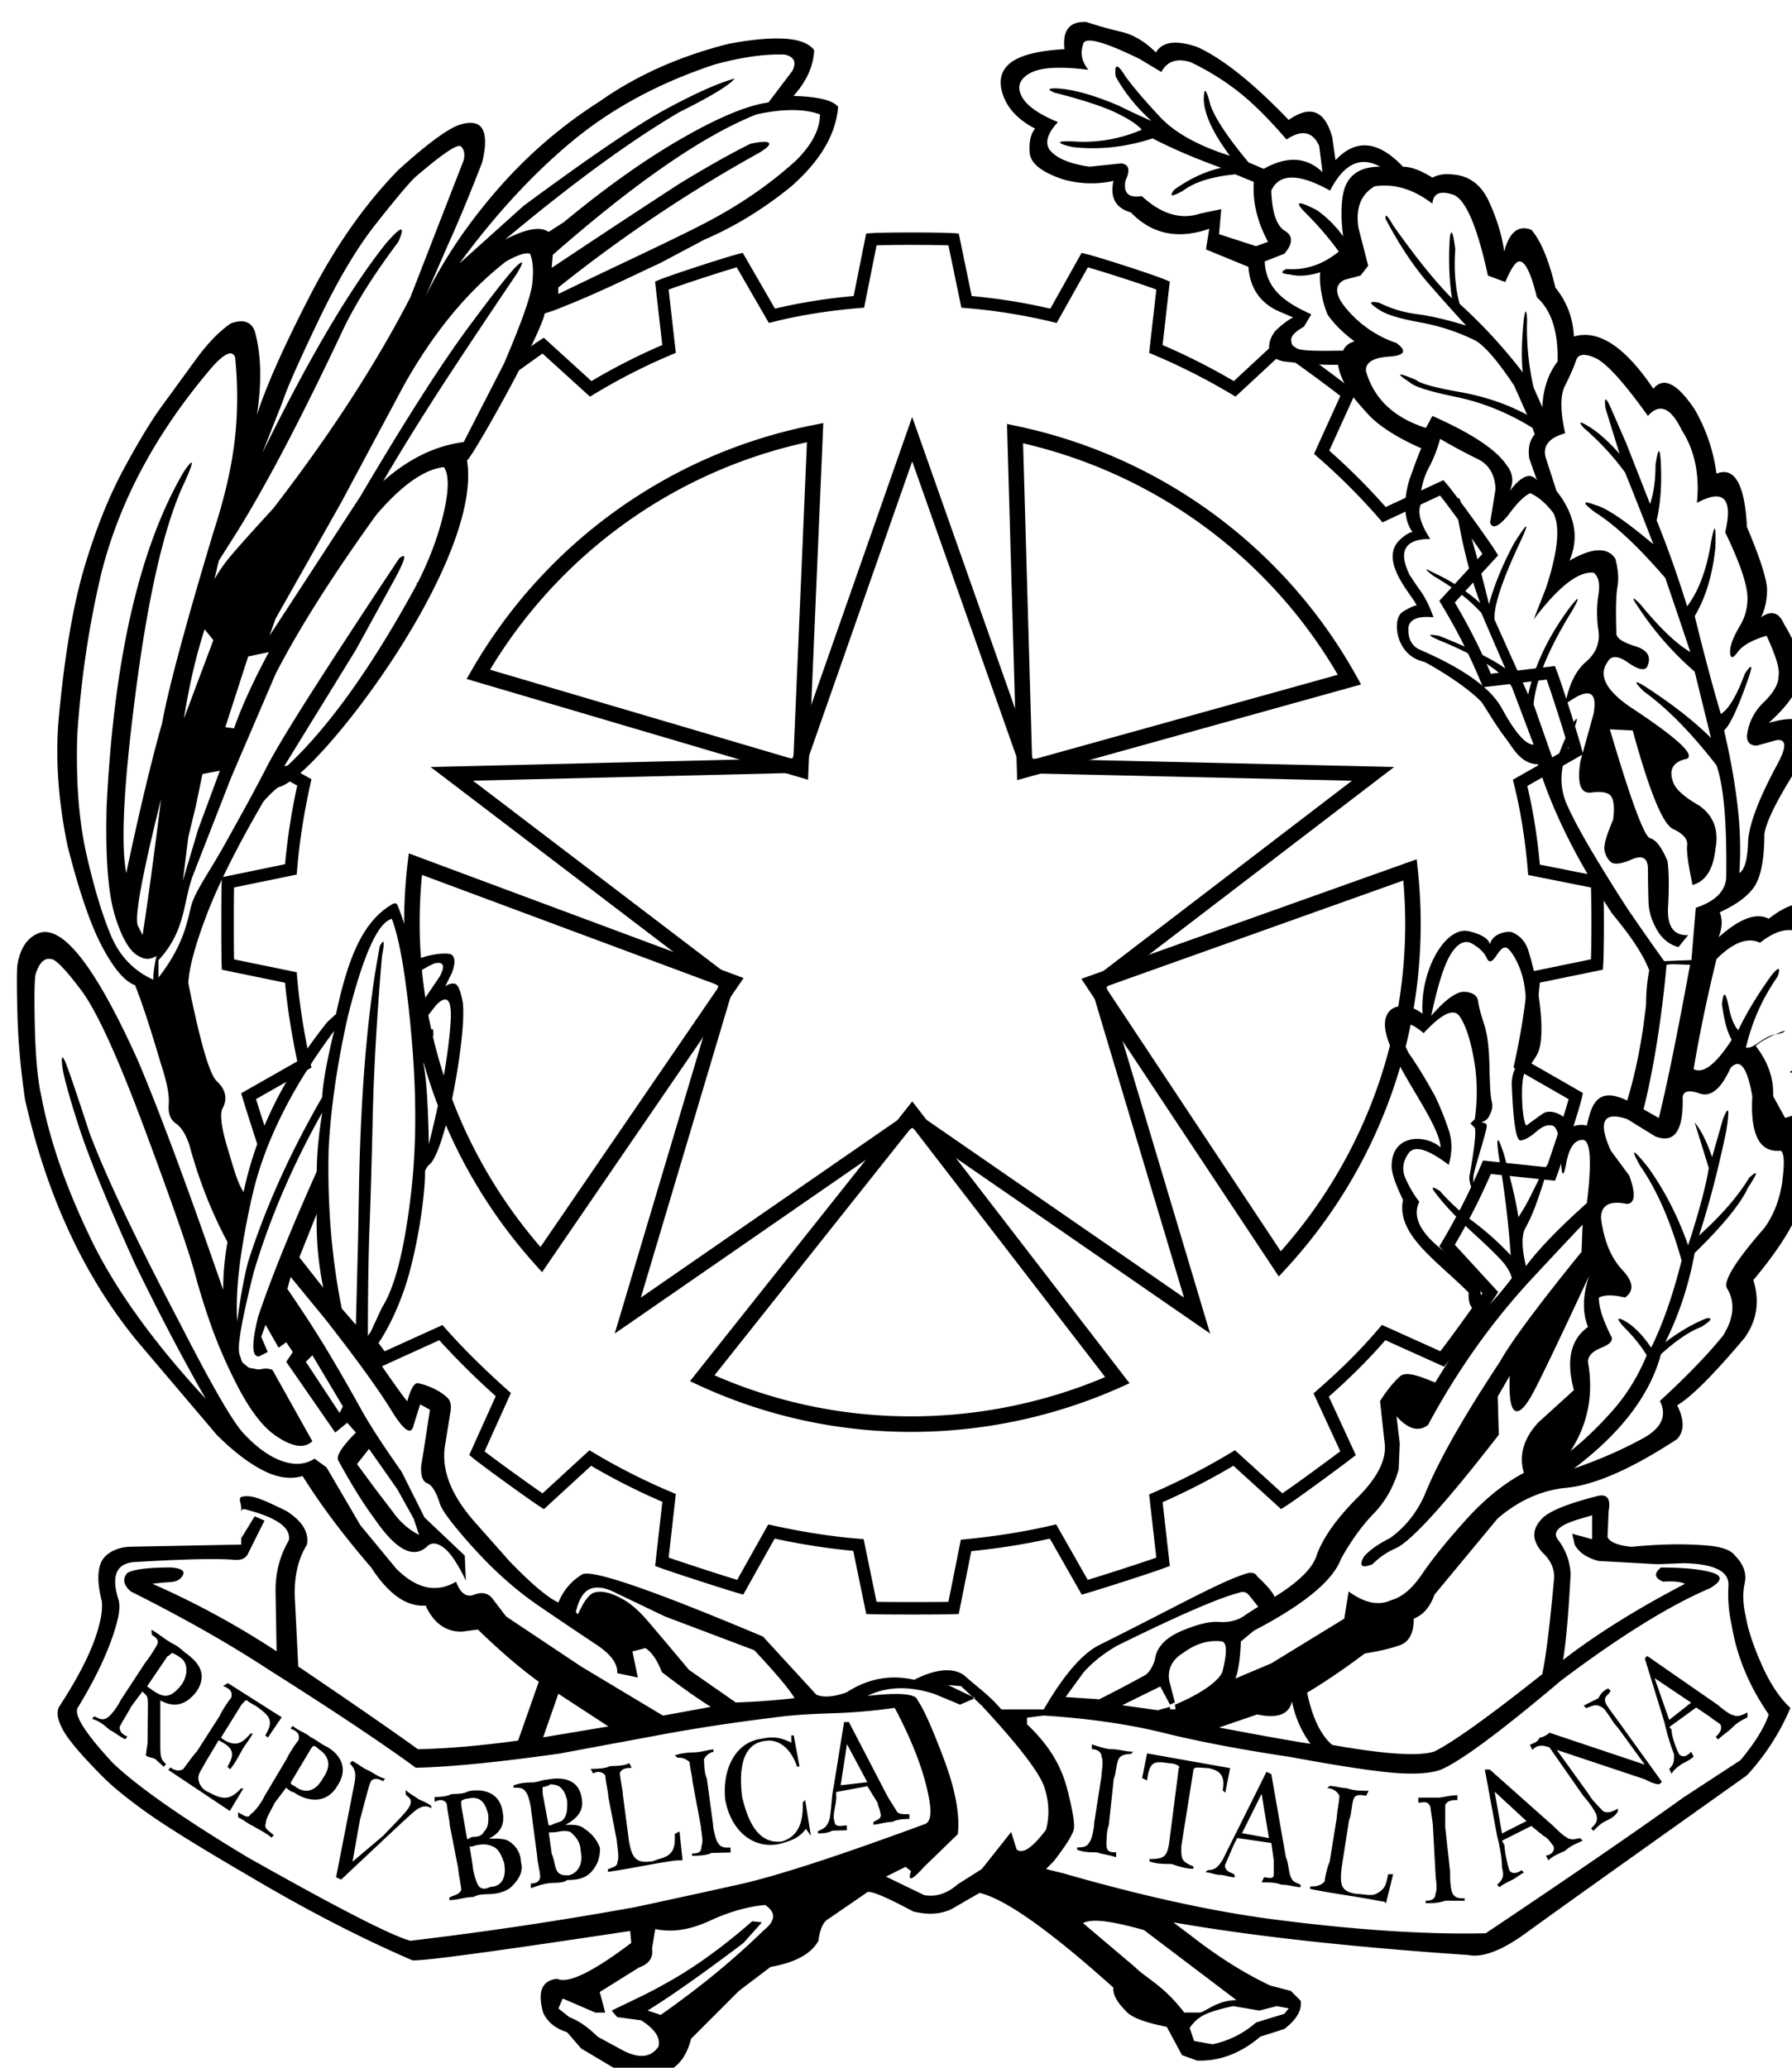
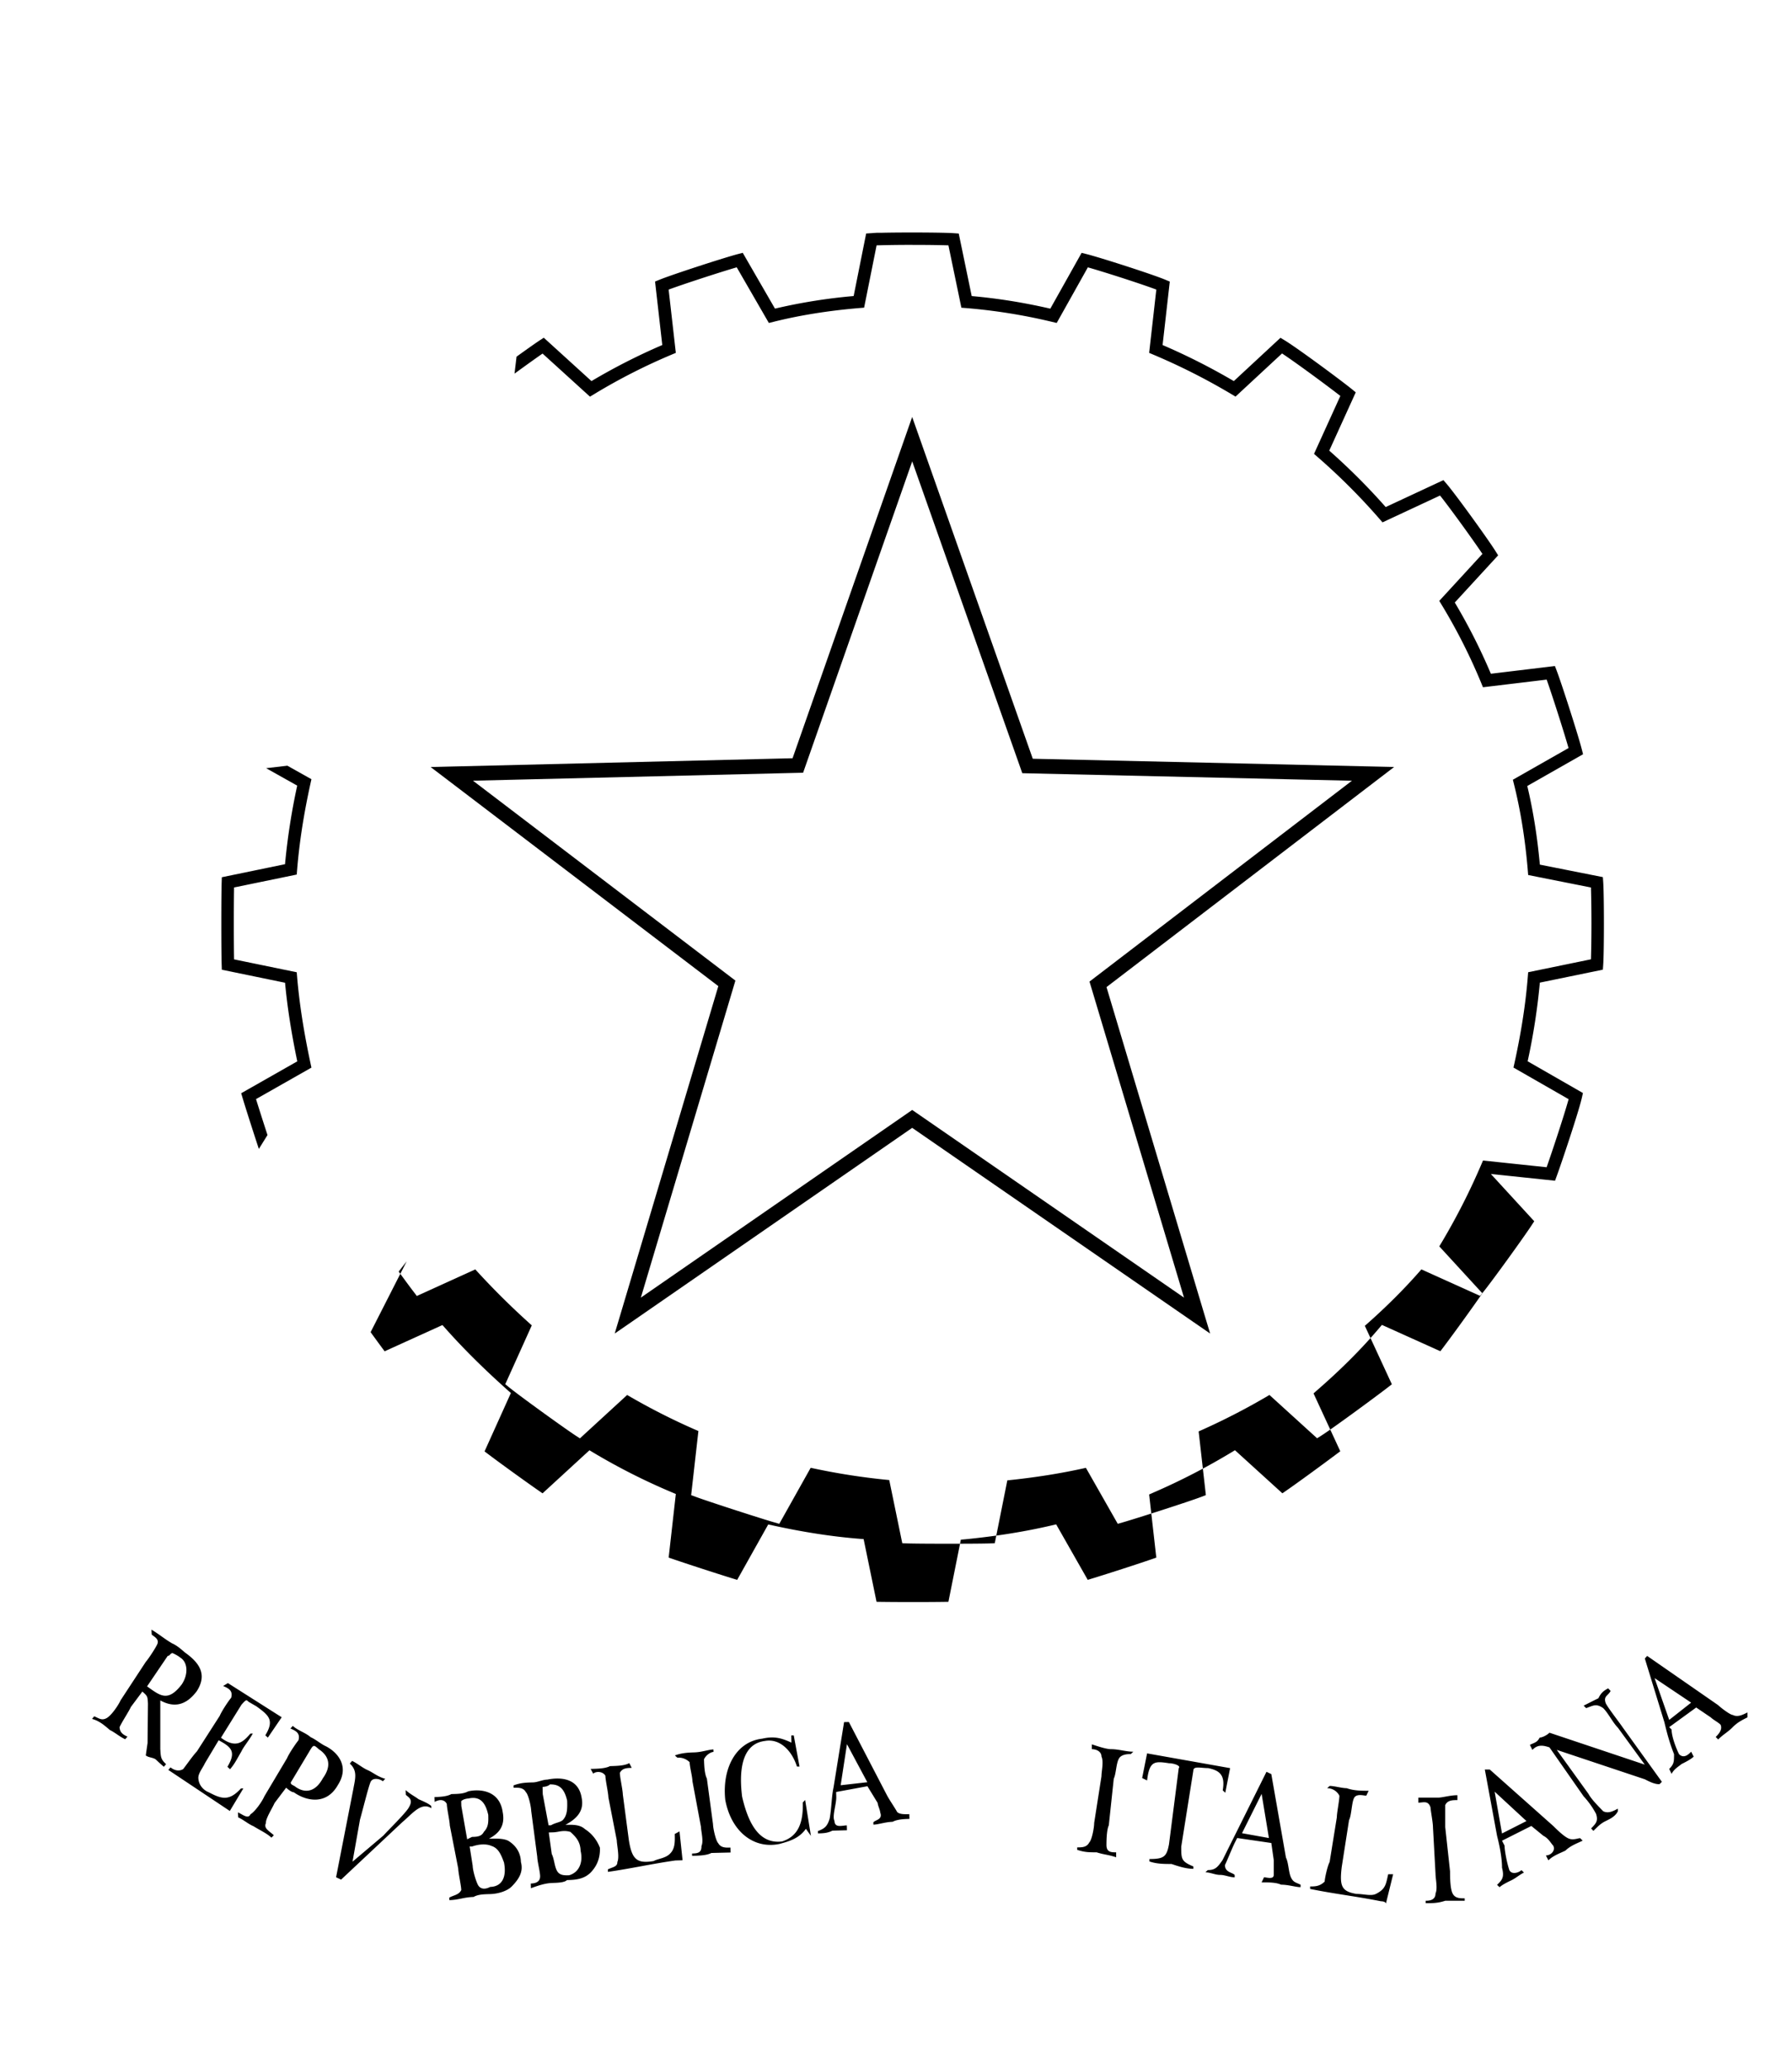
<svg xmlns="http://www.w3.org/2000/svg" width="100%" height="100%" viewBox="0 0 130 150">
-   <path fill-rule="evenodd" clip-rule="evenodd" fill="#000" d="M102.538 100.415c.67 0 1.612.34 1.376.904-.234.567-.5 1.52-1.03 1.584-.53.06-1.56-.688-1.56-1.354s.544-1.135 1.214-1.135zM44.217 118.69c.737.367 1.474.367 2.21 0l-.552-.87-1.263-1.105c-.685-.368-1.238-.027-1.66 1.024l1.265.95z" />
-   <path fill-rule="evenodd" clip-rule="evenodd" fill="#000" d="M81.96 144.27c-.21.37-.08.737.396 1.105.474.37.867.448 1.183.238l-1.58-1.342z" />
-   <path fill-rule="evenodd" clip-rule="evenodd" fill="#000" d="M133.047 71.312c.42-2.842.132-4.632-.867-5.37-1.054-.736-2.344-.5-3.87.71-.895-.473-2.104-.025-3.632 1.343.264-.684.29-1.29.08-1.815 1.368-.632 2.25-1.33 2.645-2.092.395-.763.593-1.96.593-3.593.157-1 1.078-2.79 2.763-5.37 1.156-2.58.34-3.474-2.448-2.684 1.525-1.368 2.29-2.553 2.29-3.553.104-.948-.29-2.158-1.186-3.632-.368-.842-.92-1-1.658-.474.263-.525.408-1.157.435-1.894.026-.736-.46-2.29-1.46-4.66-.158-3.104-.897-4.394-2.21-3.868a12.56 12.56 0 0 0-1.58-4.658c-1.265-1.895-2.264-2.396-3-1.5-2.055-3.053-3.977-4.316-5.765-3.79-.054-1.316-.5-2.5-1.343-3.553-.474-2-1.054-3.395-1.737-4.186-.948-.367-1.605.16-1.974 1.58-.158-1.157-.526-2.368-1.106-3.632-.58-1.263-1.5-1.92-2.763-1.973a2.36 2.36 0 0 0-1.344.237c-.84-.527-1.55-.79-2.13-.79-1.79-1.895-3.42-2.053-4.895-.475l-.238-1.657c-.527-1.948-1.58-2.37-3.16-1.263-2.577-2.685-4.788-4.45-6.63-5.29-1.528-.527-2.53-.396-3.002.395-.79-.79-1.633-1.29-2.526-1.5a28.345 28.345 0 0 1-2.527-.712c-1.21-.052-1.737.606-1.58 1.974-1.895.106-3.197.435-3.91.987-.71.554-.893 1.33-.55 2.33.34 1 1.117 1.817 2.33 2.448-.317.37-.448.948-.396 1.737.053.79.894 1.448 2.525 1.974 1.212.315 2.396.34 3.554.078-.263 1.21.158 1.974 1.263 2.29 1.525 1.58 3.42 1.975 5.685 1.185l-.237 1.5 3.08 1.263c.105 1.475.79 2.527 2.054 3.158l1.207.522c-.262.03-1.393.965-1.408 1.114-.25.292-.928 1.746.717 2.067 1.25.143 2.622.27 3.938.243.033.388.27 1.018.52 1.467.224.475.774 1.167 1.696 2.167.855.93 2.467 1.848 3.827 2.425-.087.097-.46 1.123-.8 2.066-.418 1.152-.634 3.02.17 4.024-.174-.086-.928.44-1.2.86-.98 1.52 1.15 3.7 1.487 4.45-.165-.02-.754.278-1.064.5-.732.52-.483 3.138 1.598 3.585.522.25 2.913 1.64 4.106 2.856.233.24.903 1.5 1.858 2.753.51.67 1.05 1.8 2.297 1.827 1.14 3.693 3.02 7.22 5.272 10.664-.01.107 2.057 2.302 2.8 4.29-.25 1.284-.222 2.39-.227 2.452-.27 2.54-.73 4.87-1.37 6.99-2.24-1.08-2.603.394-2.936 1.842.056-.073-1.042-.214-1.188.29.097-.875-1.345-1.646-2-1.18-.017.01-.718.504-1.152.834-.147.112-.276-.723-.324-1.347-.022-.428-.106-1.894.167-2.468.043-.094.572-.727.9-1.315.665-1.192.18-4.948-.642-7.547-.246-.78-.758-1.15-1.207-1.328-.182-.07-1.36-.004-1.586.9-.063-.513-.893-.818-1.508-.964-1.728-.41-3.575 2.907-3.37 5.988-1.256-.995-2.914-.678-2.713 1.05.282 2.414 3.915 6.706 4.025 8.644-1.087-.97-3.552-.995-3.555 1.36-.002.716.583 1.93.827 2.447-.503 2.512 2.395 4.353 4.76 6.723-.042 1.122.343 1.137.704 1.574-.43.663-3.078 4.835-3.113 4.934-.128.054-1.956-.97-2.558-.44-.64.567-1.16 1.34-1.46 1.798l.318 2.925c.21 1.21-.435 2.566-1.936 4.063-1.5 1.5-2.488 2.882-2.962 4.147-.263.947-1.29 1.975-3.078 3.08-.105-.316-.527-.818-1.264-1.502-.105-.21-.316-.286-.632-.233-1.79.473-5.396 2.536-10.818 5.222-.943.476-2.286 1.67-4.023 4.67h-3.08c-.842-1-1.736-1.617-2.685-2.46-.684-.525-1.895-.58-3.63.313-1.633-.37-3.264-.148-4.897.903-1 .37-1.736.384-2.21.174l-3.868-4.214c-8-3.37-12.37-4.88-13.108-4.513-.79.474-1.368 1.15-1.736 2.043-.79-.367-1.974-1.37-3.554-3.005l-2.447-2.763c-1.79-2-2.527-3.896-2.21-5.688l.394-2.448c.054-.368 0-.66-.157-.87-.58-.63-1.604-1.01-2.13-1.117-.114-.046-.456-.165-.845 1.262.103.34-2.526-3.464-2.562-3.594.708-.758 1.964-3.005 2.68-5.617.812-2.96 1.188-6.224 1.155-7.472.125-.234.157-.298.3-.438 1.224-.94 2.777-9.728 2.43-11.842-.158-.843-.356-1.276-.593-1.303s-.46.04-.67.198l.473-.948c.263-.685.263-1.13 0-1.342-.157-.167-1.582-.145-2.82.482-.15-1.372-.8-3.384-1.134-4.112-.11-.243-.454.018-.465.024-2.21 1.34-3.19 4.27-3.977 7.905l-.634.58c-2.835 3.552-5.103 7.686-6.07 12.335-.475-.74-.745-1.806-1.166-3.2-.42-1.393-.552-2.33-.395-2.802.42-.736.29-1.42-.396-2.054-.527-.527-1.21-2.895-2.053-7.106.053-1.105.5-2.764 1.343-4.974.842-2.21 2.25-5.01 4.093-8.17.1-.137.917-1.024 1.168-1.087 2.734-.68 14.88-16.417 13.605-23.744-.203.878 5.215-8.647 5.65-10.605l.67-.217.79-.315c2.633-1.053 4.87-2.177 6.924-3.125l3.184-1.69c2.21-.948 4.317-2.238 6.317-3.87C59.51 11.67 60.642 9.75 60.8 7.75c-.368-.475-1.447-.738-3.237-.79.948-1.054 1.448-2.16 1.5-3.318-.685-.947-2.737-1.105-6.16-.473-3.578.894-6.71 2.29-9.395 4.184a33.84 33.84 0 0 0-7.383 6.356c-2.185 2.5-3.935 5.093-5.25 7.778l1.58-3.632c.79-1.737 1.63-3.764 2.526-6.08.264-1.105.277-1.895.04-2.37-.236-.472-.75-.604-1.54-.394-.84.21-2.368 1.316-4.58 3.316-2.42 2.475-4.566 5.528-6.434 9.16-1.87 3.63-3.146 6.5-3.83 8.606.368-2.368.316-4.395-.158-6.08-.263-.685-.842-.87-1.736-.553-.843.58-1.685 1.45-2.527 2.607s-1.658 2.277-2.447 3.355c-.79 1.08-1.725 2.62-2.803 4.62-1.08 2-2.027 4.37-2.843 7.106-.816 2.738-1.435 6.37-1.856 10.896-.263 2.896-.052 6.002.632 9.318.842 3.316 1.684 5.764 2.526 7.343.843 1.58 1.632 2.5 2.37 2.764.473 1.157 1.105 3.08 1.895 5.765.42 1.262.604 2.223.55 2.882-.05.655.12 1.118.515 1.382.395.262.723.787.987 1.576.684 2.528 1.605 4.87 2.763 7.03a19.4 19.4 0 0 0-.315 3.47c-2.526-7.312-4.58-12.842-6.16-16.58-3.052-6.79-5.448-9.895-7.185-9.316-.845.316-1.37 1.08-1.58 2.29-.054.473-.054 1.684 0 3.63.05 1.95.235 4.003.55 6.16 1.58 7 4.292 12.846 8.135 17.53l5.764 6.79c1.158 1.158 2.263 2.014 3.316 2.564 1.053.554 2.027.697 2.922.435 1.315 2.106 2.974 4.315 4.975 6.633 1.263 1.946 2.58 2.868 3.948 2.763.58 1.263 1.447 1.896 2.606 1.896l1.185-.157c1.63 1.578 3.106 2.84 4.42 3.79l-1.5 4.264c-2.63.367-5.053.577-7.264.63-2.052-1.476-4.946-3.475-8.684-6.002l-.237-4.737c-.107-1.63.183-3 .867-4.104.158-.895-.342-1.712-1.5-2.447-1.737-.843-2.475-1.187-3.212-1.028-.315.104-.054.396-.054.87v.294c0-.24.104-.32.406-.218 2.21.582 3.208 1.318 3.05 2.213-.686 1.157-1.016 2.476-.963 3.948l.07 4.106a61.485 61.485 0 0 0-9.004-4.896c.367-.052.787-.095 1.26-.12.474-.026.79-.195.947-.51.157-.32-.133-.502-.87-.555-1.63 0-2.683.13-3.158.396-.37.42-.29.864.236 1.338 3.79 1.896 7.132 3.79 10.028 5.688 4.58 2.896 8.132 5.263 10.66 7.106 2.474-.052 5.947-.396 10.422-1.027l6.79-1.262c2.79-.53 5.686-.975 8.686-1.343 1.105-.158 2.5-.264 4.186-.315a40.958 40.958 0 0 0 4.658-.396c1.37 2.58 2.21 4.84 2.527 6.79.158 1 .026 1.554-.395 1.66-6.265 2.312-10.765 3.774-13.502 4.378-2.737.606-5.212 1.146-7.423 1.62a267.25 267.25 0 0 1-16.344 2.447c-1.37-.368-5.318-2.395-11.845-6.08-4.633-2.787-7.87-5.053-9.712-6.788-2.105-2.265-2.948-3.632-2.526-4.11 1.368-2.26 2.29-4.263 2.763-5.998.21-.737.263-1.315.158-1.736-.58-1.792-.158-2.714 1.264-2.767 3.526-.21 5.896-.263 7.106-.157.526.052.87-.105 1.026-.474l1.185-2.367-.712-.316-.967 1.578-.01-1.596v2.07l-8 .156c-.684 0-1.498.263-1.947.79-.447.525-.584 1.58-.164 3.158a4.39 4.39 0 0 1-.142 1.5c-.368 1.684-1.373 3.738-2.953 6.157-.21.372-.133.923.26 1.66.397.738 1.376 1.895 2.955 3.474.685.685 1.72 1.53 3.115 2.528s3.854 2.528 7.38 4.58c4.16 2.475 8.132 4.525 11.922 6.16.79.052 6.053-.66 15.79-2.132l.08.865c-2.79 2.108-4.58 2.98-5.37 2.606-1.105.105-1.447.922-1.025 2.45.315.685.895 1.158 1.736 1.42l1.027 1.186 2.92 1.736c1.106.315 2.16.315 3.16 0 .947-.368 1.58-1.186 1.894-2.447l.31-.31 3.164-3.164 2.29-1.735c1.79-.314 2.947-.945 3.474-1.895.105-.842.342-1.367.71-1.578l2.764-1.896c.105-.262 1.237.187 3.396 1.344 1.053.263 1.974.21 2.764-.158l2.053-1.185c1.843.425 5.08 2.715 9.712 6.873-.053.474.237 1.023.868 1.658.368.475 1.37.867 3 1.183l1.105 2.055 1.106.396c1.63.053 3.157-.53 4.58-1.74l1.736-.553c.895-.683 1.29-1.367 1.186-2.05l-.712-.713-1.5-.393c-1.897-.897-3.815-2.106-5.764-3.632l-1.264-.95c5.738 1.003 12.87 1.79 21.398 2.37 1.052.21 2.46-.33 4.224-1.62 1.763-1.287 7.093-5.09 15.99-11.41a16.92 16.92 0 0 0 3.157-4.894c-.79-.736-1.487-1.788-2.092-3.16-.604-1.366-.987-2.523-1.145-3.474-.21-.895-.237-1.697-.08-2.41.158-.707-.078-1.38-.71-2.012-.264-.368-.87-.603-1.815-.708-1.685-.157-3.58-.133-5.686.077-1.002-.104-1.58-.34-1.738-.71l.08-1.894c.157-.842-.08-1.21-.71-1.104-2.318.578-3.713 1.156-4.188 1.735-.684.736-.657 1.525.08 2.37.58.525.868 1.13.868 1.816-.315 3.475-.604 5.816-.867 7.026-3.845 3.053-6.45 4.922-7.82 5.605-1.103.368-3.577.21-7.42-.474-.843-.735-1.448-2-1.816-3.79 1.314-.788 2.71-1.738 4.184-2.843 1-.157 1.843-.354 2.526-.593.686-.234 1.027-.88 1.027-1.935.684-.265 1.184-.843 1.5-1.737l4.58-5.525c1.473-1.266 3.078-2.002 4.815-2.213 2.105-.157 4.844-1.343 8.212-3.552.527-.582.527-1.396 0-2.45 1-.58 2.633-2.21 4.896-4.896.894-1.262 1.104-2.657.63-4.183 2.106-2.528 3.292-4.526 3.555-6.003.21-1.313.184-2.737-.08-4.262 1-.632 1.698-1.172 2.095-1.62.395-.445.59-1.066.59-1.855 0-.788-.29-1.447-.867-1.974 1.53-2.153 1.713-4.1.554-5.838zM59.483 8.302c0 1-.5 2.105-1.71 3.316-1.844 1.685-4.044 3.238-6.808 4.66C48.2 17.697 44.5 19.38 40.5 21.33v-.473c5-4 10.03-7.264 14.61-9.792 1.21-.737.74-.947-.682-.632-1.58.79-3.29 1.764-5.184 2.922a940.775 940.775 0 0 0-9.225 6.08l.084-.948c6-5.264 10.926-8.658 14.77-10.186 1.895-.42 3.503-.42 4.61.002zm-17.91 1.895c2.87-2.37 6.303-4.21 10.304-5.528 1.948-.527 3.632-.764 5.053-.71.685.157.87.55.553 1.183l-1.737 2.29c-1.527.21-3.62 1.08-6.277 2.606-2.66 1.526-5.516 3.553-8.568 6.08l-1.105.71c-.58-.422-1.632-.237-3.158.552 4.842-4.053 9.053-7.133 12.633-9.238C51.59 6.986 52.93 6.17 53.3 5.696c-1.16.316-2.79 1.04-4.896 2.172-2.106 1.13-5.58 3.487-10.423 7.066l-4.658 4.185c2.63-3.58 5.382-6.554 8.25-8.923zm-4.856 8.765c.842-.475 1.42-.66 1.737-.553.21.526.263 1.25.158 2.17s-.79 2.857-2.054 5.804l-2.92 5.686c-2.054.263-4 1.21-5.844 2.843.948-1.63 2.093-3.5 3.435-5.606 1.342-2.105 3.434-5.264 6.277-9.475.473-.79.487-.987.04-.592-.448.396-1.646 1.908-3.593 4.54-1.948 2.632-4.553 6.713-7.817 12.24-.895 1.368-3.04 4.666-6.58 10.096l.43-1.224 4.745-8.4 4.563-8.527c2.157-3.845 4.632-6.845 7.422-9.003zM17.37 38.306c2.106-3.42 4.634-8.264 7.582-14.528.895-1.843 2.21-3.922 3.948-6.237.526-1.21.237-1.185-.87.08-2.578 3.21-5.58 8.29-9 15.24l1.5-3.79c.264-.843 1.106-2.75 2.527-5.726 1.42-2.974 2.816-5.33 4.185-7.067 1.37-1.737 2.316-2.87 2.843-3.395 1.895-1.632 3-2.395 3.316-2.29.264.21.343.552.238 1.025l-3.87 9.95c-2.526 4.895-5.842 10-9.948 15.317-1.737 1.896-2.816 3.106-3.238 3.633a11.06 11.06 0 0 0-1.026 1.5l.316-1.342 1.5-2.37zm2.134 9.003c-1.106 2.052-1.95 3.894-2.527 5.526l-.632-.08 1.658-5.13 1.5-.317zM13.66 60.73l.553-2.29.474-2.29 1.263-.237-1.58 4.265-1.105 3.71.396-3.157zm-.316-8.605c.37-2.37.87-4.527 1.5-6.474l.632.79-2.132 5.685zm-3 15.712l-.315-.63c-.316-.475.235-3.555 1.657-9.24-.527 4.212-.974 7.502-1.343 9.87zm-1.184-4.5c-.422-2.158-.17-6.7.75-13.62.92-6.923 2.092-11.858 3.513-14.806.685-1.525.658-1.763-.08-.71-3.21 5.475-5.08 13.555-5.604 24.24-.107 3.738.104 6.436.63 8.094.527 1.658 1.132 2.62 1.816 2.882.368.21.763.184 1.187-.08-.048-.013-.3 1.42-.245 1.737-1.41-.633-2.445-1.704-3.074-3.197-.632-1.5-1.224-3.46-1.777-5.883-.553-2.42-.776-5.316-.67-8.685.263-4 .84-7.896 1.736-11.687 1.316-5.263 4-10.263 8.054-15 .895-1 1.448-1.238 1.66-.712.21 2.105.196 4.145-.04 6.12s-.75 4.17-1.54 6.593c-2.055 6.844-3.29 11.45-3.712 13.82-.79 2.79-1.658 6.422-2.605 10.897zm2.34 7.58v-1.263c2-2.158 1.765-4.21 2.5-6.16l2.774-7.105 3.22-7.502c1.737-3.37 4.19-7.21 7.295-11.528 1.84-2.157 3.49-3.316 4.91-3.474.37.527.376 1.606.007 3.237-.368 1.632-.997 3.343-1.892 5.132-.06.022-.133.054-.052.098-3.403 6.267-6.702 10.813-9.896 13.64l5.446-8.843 2.6-4.737c1-1.79 1.172-2.422.54-1.895-5.316 8-8.526 13.028-9.58 15.08-1.052 2.054-2.13 3.975-3.128 5.765-1 1.79-2.007 3.185-2.322 4.185s-.423 2.79-2.423 5.37zm21.19 3.238c-.16 2.37-.686 5.317-1.58 8.844-.053-2.897-.184-4.845-.395-5.846l.71-1.973c.054-.684-.08-.71-.395-.078l-.473.867-.08-1.58 1.185-1.5c.79-.788 1.133-.368 1.027 1.265zm-1.185-4.264c.684-.157.815.16.395.948l-1.5 2.21a18.52 18.52 0 0 0-.395-2.29 9.212 9.212 0 0 1 1.5-.867zm-6.238 3.712c1.105-4.37 2.158-6.685 3.158-6.948.58 1.527 1.054 4.356 1.422 8.488.368 4.134.368 7.857 0 11.175-.474 4.21-1.184 7.05-2.132 8.527l-1.026 2.208c0-3.264.04-5.922.117-7.973.08-2.056.158-4.78.237-8.174.08-3.396.302-7.252.67-11.568.21-1.053.16-1.29-.157-.71-.843 4.37-1.343 9.975-1.5 16.82l-.08 4.498-.158 6.16-1.027-1.186c-.737-3.685-1.053-7.552-.948-11.605.16-3.002.633-6.238 1.422-9.713zM18.28 86.828c.868-3.87 2.854-7.882 5.96-12.042-.526 2.158-.816 3.764-.87 4.815-2.315 4.002-4.105 7.978-5.368 11.926-.315 1.21-.58 2.657-.79 4.34-.156-2.155.2-5.17 1.067-9.038zm5.172 6.592l-1.737-2.21 1.263-3.158a23.618 23.618 0 0 0 .474 5.368zm15.95 32.61l1.104-3.158 3.632 2.37-4.737.79zm8.684-1.577l-5.922-3.555-5.448-3.633-1.026-1.343c-.316-.368-.75-.445-1.303-.235-.553.21-.987-.105-1.304-.946-1.42.842-2.87.526-4.342-.95l-2.605-3.155-2.447-4.186-.87-.633a2.35 2.35 0 0 1-1.656.344c-1.03-.136-2.21-.82-3.396-2.078-.737-.688-2.317-3.397-4.738-8.135-3.21-6.107-5.395-10.71-6.553-13.817-.842-2.58-1.395-4.21-1.658-4.895-.264-.685-.37-.698-.317-.04.053.657.448 2.133 1.185 4.423.736 2.29 2.105 5.645 4.106 10.066 1.737 3.58 3.45 6.844 5.133 9.79-3.896-4.212-6.712-8.16-8.45-11.845-1.736-3.634-2.895-7-3.473-10.106-.263-1.106-.422-2.805-.475-5.094-.052-2.29-.026-3.565.08-3.83.262-.79.63-1.13 1.105-1.026.315 0 1.04.75 2.17 2.25 1.133 1.5 2.672 4.87 4.62 10.108 1.948 5.234 3.145 8.67 3.593 10.305a53.4 53.4 0 0 0 1.342 4.264c.448 1.21.987 2.448 1.62 3.71.946 1.894 1.894 3.184 2.842 3.87 1.25.885 2.16 1.042 2.76.468l-2.89-5.165c-.26-.115-.557-.137-.897-.042-.058.005-.093-.017-.147-.017-.003 0-.004.02-.005.02-.12-.003-.205-.045-.31-.062-.12-.02-.253-.03-.352-.072-.093-.04-.153-.116-.228-.176-.09-.07-.19-.126-.255-.225-.058-.088-.08-.214-.116-.322-.038-.112-.094-.207-.11-.34a3.578 3.578 0 0 1 .023-.937c.105-.946.448-2.577 1.026-4.895 1.16-3.896 2.816-7.763 4.975-11.605-.262 1.683-.394 3.103-.394 4.264-1.948 4.368-3.37 7.896-4.264 10.578-.474 1.95-.448 2.896.08 2.844l.63-.316-.473-1.104.314-.87.948 1.66.553-.397.474.71-.475.713 3.553 5.13.87-.708.63.708c-1.052 1.056-1.474 1.74-1.263 2.055.95 1.735 1.816 3.13 2.606 4.187 1.58 2.313 2.87 2.973 3.87 1.974.315-.263.71-.21 1.184.158s1 1.157 1.58 2.366l-.08-1.816-2.92-2.763-1.66-3.315c-1.368-1.946-2.34-3.447-2.92-4.5a146.762 146.762 0 0 0-2.17-3.79c-.87-1.475-1.935-3.134-3.198-4.975l.237-.87 2.527 3.08c2.264 2.895 3.855 5.094 4.776 6.595.92 1.5 1.46 1.854 1.62 1.065l.473-1.5.71.396-.474 3.08-.158.945c-.054.737.092 1.172.434 1.306.342.13.645.617.908 1.458.158.526.987 1.62 2.488 3.278 1.5 1.658 3.08 3.054 4.737 4.184a321.458 321.458 0 0 0 4.106 2.766c1.08.71 1.594 1.406 1.54 2.09l1.5.315-.393-1.893.947-.24c.474.317.87.9 1.185 1.74 1.368 1.052 2.552 1.894 3.552 2.524l-3.476.635zM22.188 98.79l.475-.472 2.21 3.71-.238.473-2.447-3.71zm3.71 7.424l.87-1.108 2.053 2.925 1.186 2.133.395 1.182c-.735-.368-1.367-.92-1.895-1.658l-1.263-1.655-1.343-1.818zm27.48 17.29l-3.397-2.367a524.402 524.402 0 0 0-3-3.556c-.63-.735-1.236-1.262-1.814-1.577-.844-.473-1.527-.63-2.054-.473-.368.104-.762.63-1.184 1.577l-.158-.157c.21-.895.54-1.448.987-1.66.447-.21 1.014-.156 1.698.16l3.79 1.815 6.474 2.447c1.58 1.687 2.552 2.844 2.92 3.475a50.17 50.17 0 0 1-4.263.316zm2.052 16.503c-2.21 2.16-4.71 4.21-7.5 6.16l-.95-.315c1.633-1.003 3.95-2.633 6.95-4.898l1.343-1.5-.71-.077a40.44 40.44 0 0 1-3.436 2.724c-1.29.924-2.776 1.804-4.46 2.646l-2.292 1.107.396.474 1.738.234c1 .633 1.42 1.268 1.263 1.898-.526.79-1.368.894-2.525.315l-1.895-1.027c-.685-.684-1.37-1.157-2.053-1.42l-.79-.63.315-.718 2.37 1.022h.71l-.395-1.496 2.843-1.773c.736-.26 1.053-.73.947-1.36l.237-1.432c1.21.263 2.526.06 3.948-.597 1.42-.658 2.763-1.04 4.026-1.146.79.526.764 1.13-.078 1.813zm33.005-123.02l.16-1.815-1.502.315c-1.42.475-2.843.053-4.263-1.263-.95.158-1.344-.21-1.186-1.105.368-.79.263-1.21-.315-1.264l-2.29.237c-1.476-.21-2.448-.632-2.923-1.263-.316-.527-.105-1.185.633-1.974-1.422-.58-2.304-1.21-2.646-1.895s-.132-1.236.63-1.658c.764-.42 2.173-.5 4.227-.236-.473-.58-.606-1.185-.394-1.816.052-.63 1.42-.29 4.105 1.026l1.58.948c.42-.79 1.13-1.026 2.132-.71a18.73 18.73 0 0 1 3.395 2.09c1.054.817 2.236 1.988 3.554 3.515 1.106-.738 1.896-.58 2.37.472l.235 1.895c-1.157-1.105-2.578-1.184-4.264-.236l-1.103-.473C89.04 9.935 88.12 8.54 87.802 7.59c-.315-1.21-.473-1.314-.473-.314.052 1.053.683 2.396 1.894 4.027-2.315-.736-4.015-1.684-5.093-2.843-1.078-1.158-1.908-2.13-2.486-2.92-.578-.948-.815-.948-.71 0 .63 1.158 1.5 2.237 2.604 3.237-.84-.37-1.632-.737-2.368-1.106-1.843-.788-3.37-1.21-4.58-1.262-.58 0-.605.105-.078.315 2.054.527 3.54 1.014 4.46 1.46.923.45 1.54.856 1.857 1.225a10.61 10.61 0 0 1-4.582.87c-1-.054-1.446-.027-1.342.078.105.105.42.21.947.315 1.895.212 3.816.002 5.764-.63 1.422.737 3.08 1.447 4.976 2.132-1.16.263-2.29.79-3.396 1.58-.42.526-.21.552.63.08.844-.633 2.106-1.028 3.79-1.186l1.344.552c-.103 1.422.238 2.87 1.027 4.344l-.868.315-2.685-.87zm9.003 8.447c-2.95.053-3.542-.02-3.71-.472-.11-.35-.172-.67.866-1.263l.533-.897c-1.713-.783-3.294-1.713-3.377-3.84l1.422-.554c.63-.737.646-1.29.04-1.66-.606-.368-.936-1.342-.988-2.92.58-1.263 2-1.263 4.266 0 1-1.948 2.21-2.527 3.63-1.737-1.524 0-2.42.658-2.684 1.974-.158.842-.158 1.87 0 3.08a8.102 8.102 0 0 0-1.896-1.895c-1.422-.736-1.685-.658-.79.236a22.627 22.627 0 0 1 2.37 2.764c-1.16.947-2.42 1.37-3.79 1.264-.474.21-.395.342.236.395.63.16 1.37.106 2.21-.157-.104.842.173 2.24.54 3.08.5.72 1.166 1.355 1.948 1.932-.367.105-.668.3-.826.67zm1.657 1.503c-.053-.632.5-.987 1.658-1.066 1.157-.078 1.342-.407.553-.986a8.12 8.12 0 0 1-3.79-2.685c-.684-.896-.684-1.527 0-1.896l1.185-.315.554-.712-.71-2.764c-.21-1.42.184-2.42 1.183-3 1.422-.21 2.817.21 4.185 1.264.053-.737.54-.96 1.463-.67.92.29 1.775 2.25 2.564 5.882l1.263.473c.42-1 .763-1.5 1.027-1.5.42 0 .842.868 1.263 2.606 1.054.946 1.554 2.5 1.5 4.657-.683.895-1.053 2-1.103 3.317l-.633-1.422a19.29 19.29 0 0 1-.474-4.974c-.053-.736-.132-.736-.236 0-.158 1.527-.185 2.816-.08 3.87a37.827 37.827 0 0 0-4.58-4.976c-.315-1.158-.42-2.474-.315-3.948-.158-1.263-.29-1.552-.395-.87-.105 1.58-.053 3.054.157 4.423-1.21-1.21-2.63-2.974-4.264-5.29-.42-.737-.604-.895-.552-.474 1 1.895 2.053 3.474 3.157 4.738 1.106 1.264 2 2.264 2.686 3-1.368-.42-2.553-.697-3.552-.828a8.658 8.658 0 0 1-2.764-.83c-.79-.158-.764.026.077.552.477.316 1.438.606 2.884.87 1.448.263 2.803.71 4.067 1.342.685.42 1.606 1.5 2.764 3.237l.948 2.132c-1.475-.79-3.106-1.342-4.896-1.658-1.788-.316-2.842-.605-3.157-.87-1.37-.578-1.528-.525-.475.16.315.315 1.434.67 3.355 1.065 1.922.395 3.776 1.145 5.566 2.25l.157.473c-.368.422-.5 1-.395 1.737l.553 1.58c-.473-.58-1.13-.315-1.973.79.315-.685.236-1.316-.237-1.895-.736-1.105-2.526-2.29-5.37-3.553l-.473.87c-2.316-.74-3.763-2.107-4.342-4.107zm19.226 39.36c-.55-.815-1.342-2.065-2.367-3.75s-1.776-3.053-2.25-4.105a4.584 4.584 0 0 1-.238-3.237c.315-1.106.58-1.948.79-2.527.21-.58.185-.685-.078-.316-.633 1.105-1.08 2.185-1.343 3.237l-1.58-4.502c.158-1.79 1.106-4.078 2.844-6.868.526-.948.474-1.027-.16-.238-1.577 2.105-2.604 4.238-3.077 6.396l-2.446-5.448c-.053-1 .578-2.896 1.895-5.685.683-1.475.525-1.422-.476.158-.842 1.58-1.446 3.053-1.816 4.42-.736-3-1.446-5.553-2.132-7.658l-.553-.158.316.87c.42 2.63 1 4.92 1.736 6.87-1-.896-2.132-1.633-3.395-2.21-.685-.37-.685-.29 0 .236 1.526.895 2.686 1.79 3.474 2.685.632 1.474 1.212 2.816 1.737 4.027-.945-.685-2.55-1.473-4.814-2.37-.843-.157-.843-.052 0 .317 2.842 1.158 4.605 2.29 5.29 3.395l1.58 4.185c-.58 0-1.344-.868-2.29-2.605-.792-1.475-2.766-2.896-5.923-4.265-.63-.263-.922-.815-.868-1.658.105-.58.71-.816 1.816-.71-.316-.896-.685-1.606-1.105-2.133l-.63-.946c-.844-1.737-.345-2.605 1.498-2.606-.684-1.053-.92-1.868-.71-2.447-.053-1 .184-1.973.71-2.92a9.318 9.318 0 0 0 .712-1.896c1 .58 1.907 1.066 2.725 1.46.814.396 1.25 1.12 1.302 2.17l-.394 2.45c.157.473.578.314 1.262-.475.684-.948 1.237-1.5 1.658-1.66.58.264 1.133.738 1.658 1.422.526 1 .342 2.843-.552 5.527l-.87 2.21c1.79-2.37 3.238-3.5 4.343-3.395.368.263.487.803.356 1.618a8.36 8.36 0 0 0 0 2.566c.13.894-.172 1.658-.908 2.29-.736.63-1.238 1.657-1.5 3.078 1.684-1.263 2.367-1.026 2.052.71l-.946 3.397c-.263 1.63 0 2.395.79 2.29.79-.105 1.276 0 1.462.315.183.315.223.87.117 1.66-.475 1.104-.685 1.828-.632 2.17.053.342.196.632.433.87.24.236.752.183 1.542-.16.79-.34 1.184-.104 1.184.71 0 .818.014 1.607.04 2.37.026.764.275 1.515.75 2.25.37.528.842.87 1.42 1.027l.713-.87c-1.055.054-1.542-.63-1.462-2.052.077-1.42.065-2.526-.04-3.316-.42-1-.842-1.554-1.264-1.66-.42-.105-1.395-2.737-2.92-7.896l1.657.08c1.21 4.42 2.186 6.803 2.922 7.145.736.34 1.08.735 1.027 1.183-.054.447.078 1.408.394 2.882.946-.264 1.5-1.132 1.658-2.606.263-1.37-.132-2.422-1.186-3.16-1.104-.63-1.737-1.21-1.895-1.737-.314-.895.027-1.447 1.028-1.658.578-.315-.817-1.58-4.185-3.79-1.737-1.21-2.266-2.29-1.58-3.237.263-.473.75-.46 1.46.04s1.172.62 1.382.356c.368-.737.08-1.25-.867-1.54-.95-.29-1.396-.62-1.343-.987-.053-1.63-.027-2.736.078-3.316s.053-1.262-.157-2.052c-.58-.842-1.685-.79-3.317.158.37-.895.46-1.764.276-2.606-.185-.842-.593-1.658-1.224-2.448l-.79-2.448c-.21-.843.264-1.42 1.42-1.737-.367-1.632-.367-2.79 0-3.475.37-.737.634-1.342.792-1.816.157-.474.63-.526 1.42-.158.79.368 2.053 1.763 3.79 4.185.844-.948 1.658-.605 2.45 1.026.945 1.473 1.313 3.237 1.103 5.29 1.947-1.053 2.63-.343 2.053 2.132.843 1.737 1.355 3.092 1.54 4.066a3.788 3.788 0 0 1-.475 2.725c-.5.84-.736 1.486-.71 1.935.026.447.21.434.553-.04.342-.474 1.04-.87 2.093-1.185.685 1.474.975 2.448.87 2.92 0 .58-.357 1.212-1.066 1.896-.71.684-1.12 1.5-1.225 2.447 0 .474.236.71.71.71l1.42-.395c.737-.105.764.474.08 1.737-.736 1.367-1.276 2.525-1.618 3.473s-.514 1.71-.514 2.29c-.053 1.21-.263 1.922-.63 2.133a26.78 26.78 0 0 0-.12-4.777c-.185-1.66-.514-3.514-.987-5.568.422-.368 1.002-1.605 1.738-3.71.368-1.053.29-1.185-.236-.396-.58 1.58-1.16 2.553-1.737 2.92-.578-1.946-1.212-4.315-1.896-7.105.788-1.315 1.29-2.973 1.5-4.974.053-1.685-.053-1.816-.315-.395-.317 2.002-.896 3.554-1.737 4.66a79.076 79.076 0 0 0-2.21-6.238c.262-1.105.367-2.395.314-3.87-.053-1.472-.184-1.525-.395-.157 0 1.105-.133 2.053-.396 2.843l-1.735-4.422-1.105-2.526c-.368-.842-.5-.842-.395 0l1.025 3.316c-.79-.895-1.527-1.552-2.21-1.974-.685-.42-.816-.395-.396.08 1.16 1 2.158 2.078 3 3.236a271.62 271.62 0 0 1 2.055 5.212c-2.003-1.685-3.397-2.632-4.188-2.842-1-.37-1-.184 0 .552 1.422.895 3.106 2.475 5.054 4.738a671.72 671.72 0 0 1 1.816 5.37c-1-.58-2.21-1.737-3.633-3.475-.632-.63-.658-.526-.08.315a22.462 22.462 0 0 0 4.027 4.58l1.186 4.816c-1.212-1.21-2.79-2.448-4.74-3.71-.84-.527-.893-.422-.156.314 1.685 1.21 3.448 3 5.29 5.37.526 1.475.764 4.185.71 8.133-.052 1-.788 1.738-2.21 2.21l-.315 3.792-1.974.08a179.272 179.272 0 0 1-2.407-3.434zm2.576 3.704c.315-.104 1.025-.017 1.71-.017-.737 4-1.587 8.383-2.27 11.12l-1.107-.632c.948-3.79 1.457-8.047 1.666-10.47zm-14.024 22.512c-.29-.235-1.172-.96-2.644-2.17-1.317-1.157-1.738-2.21-1.265-3.16a8.42 8.42 0 0 1-.987-1.658c-.29-.63-.224-1.248.198-1.854.42-.606 1.394-.33 2.92.83.264-.896.264-1.738 0-2.527s-.577-1.577-.945-2.37c-.687-1.262-1.344-2.342-1.976-3.236-.58-1.21-.712-1.895-.396-2.053.315-.158.816.053 1.5.632 1.316-1.42 2.185-1.83 2.605-1.224.422.605.765 1.62 1.027 3.04.263 1.422.29 2.895.08 4.423l-.316.316.315.316c.103.315-.027 1.5-.396 3.552 0 .42.13.845.395 1.266-.106-.635-.133-1.108-.08-1.424.053-.263.225-.88.514-1.854s.433-1.525.433-1.658c0-.13.017-.225-.404-.277.473-.157.55-.38.682-.67.132-.29.157-.577.08-.868-.08-.288-.133-1.12-.16-2.486-.025-1.37-.156-2.41-.394-3.12-.235-.71-.38-1.263-.434-1.658-.053-.395-.368-.618-.946-.67-.58-.053-1.396.526-2.45 1.736.476-2.263.962-3.777 1.463-4.54.5-.764 1.013-.987 1.54-.67.525.314.867.657 1.024 1.025.158.367.396.3.712-.198.314-.5.577-.67.788-.514.21.16.435.474.672.947.236.475.408.974.514 1.5.104.527.196 1.487.274 2.883.08 1.395-.09 2.33-.512 2.803-.423.476-.633 1.055-.633 1.738.105 2.738.315 4.092.633 4.067.315-.028.696-.24 1.145-.632.448-.396.843-.54 1.185-.435s.54.87.593 2.29.184 1.567.395.435c.21-1.133.606-1.697 1.185-1.697.58 0 .685 1.525.315 4.58-2.053 1.84-3.526 3.368-4.42 4.578-.316-1.314-.33-2.236-.04-2.763s.55-1.117.79-1.776c.236-.66.433-1.252.592-1.778.42-1.262.342-1.367-.238-.315-.315.632-.593 1.187-.827 1.66-.238.473-.514.946-.83 1.423-.106-.845-.448-2.346-1.026-4.502-.474-1.472-.605-1.447-.395.078.42 2.476.71 4.87.866 7.188a20.87 20.87 0 0 0-2.724-2.447 15.167 15.167 0 0 1-2.407-2.213c-.58-.368-.686-.315-.315.157.63.842 1.565 1.83 2.8 2.963 1.24 1.13 1.99 1.88 2.252 2.248.264.37.42.687.474.95-.474.63-1.025 1.29-1.658 1.974-.368-.212-.58-.57-.63-1.067-.055-.505-.227-.873-.516-1.11zm-28.306 28.86c.63-.737 1.446-1.393 2.447-1.975 4.474-2.21 7.448-3.5 8.92-3.867.265-.105.503-.028.713.234l.63.793-.866.55c-.527.42-1.186.607-1.976.555-.685-.053-1.604.172-2.763.67-1.156.5-1.79 1.198-1.895 2.093-.21.63-.5 1.027-.868 1.185a98.113 98.113 0 0 1-3.16 1.66l-2.446-.16 1.266-1.74zm6.71 2.628h-.394l-.01-.187c-.274.108-.557.136-.86.253l-2.604-.362 2.763-1.362.702 1.312c.126-.053.242-.105.36-.154l-.35-1.337c-.264-.894.053-1.722.946-2.25.843-.633 1.764-.952 2.765-.847.42.052.447.753.08 2.23-.268.62-1.42 1.522-3.44 2.367l.044.337zM73.75 134.166l-.395-1.267-2.13 2.686-1.74 1.104c-.788.684-1.604.946-2.446.788l-2.764-1.34 1.42-.71.395.314c-.263.79.053.684.95-.315l2.446-2.37c.158-1.42-.184-3.25-1.026-5.487s-1.474-3.643-1.895-4.225c-.105-.474-1.316-.58-3.633-.316 1.37-.685 2.975-.737 4.817-.158l1.895.79 1.03-.44-.146-.14-1.753-.84.948.08.806.76.223.105-.076.035.55.52c2.683 2.895 4.195 4.87 4.54 5.92.34 1.054.38 2.08.116 3.08-1 1.32-1.71 1.79-2.132 1.424zm18.873 11.366l.868.162-.315.393-2.053.63a6.918 6.918 0 0 1-3.16 1.582l-1.34-.24-.317-.945a2.717 2.717 0 0 1 1.225-1.027c.5-.21 1.146-.393 1.935-.555l1.895.32 1.263-.32zm-2.922-.435c-1.422 0-2.315.903-2.685.903h-1.105c-1.527-2-2.736-2.457-3.63-3.35l-3.712-3.14c.684-.366 2.157-.128 4.42.504l6.712 5.083zm11.292-16.5c1.526.13 2.684.067 3.475-.195 1.42-.58 4.342-2.738 8.764-6.476 4.263-3.212 7.868-5.45 10.817-6.71.895-.527.935-.91.117-1.147-.814-.236-2.04-.355-3.67-.355-.528.42-.476.765.157 1.027.737-.053 1.263 0 1.58.157-3.527 1.84-6.476 3.685-8.844 5.525.21-1.21.394-3.29.552-6.237a4.407 4.407 0 0 0-.946-2.528c-.368-.526.082-1 1.45-1.42l1.058-.315v1.735l-1.45-.393.182.79c.315.577.906.974 1.75 1.184l4.267.236 1.898-.077c2.21.052 3.293.59 3.24 1.618a10.283 10.283 0 0 0 .235 2.883c.37 2.263 1.266 4.422 2.688 6.474-.314.946-1 2.055-2.05 3.316l-4.11 2.686c-3.524 2.524-8.316 5.817-14.37 9.87-4.315.105-9.5-.238-15.555-1.027-4.37-.58-9.395-1.684-15.08-3.317l-1.265-.315.553-.555c.896-1.156 1.383-1.932 1.462-2.328.08-.396-.072-1.29-.416-2.686-.343-1.397-.98-3.04-2.98-4.935v-.473l1.203-.158c3.265.21 6.183.63 8.734 1.263 2.553.63 5.597 1.21 9.124 1.735 3.423.634 5.903 1.013 7.43 1.146zm-5.922-2.093c-1.37-.21-3.58-.603-6.634-1.185l2.765-.947c1.473.315 2.314 0 2.524-.947a7.69 7.69 0 0 0 1.344 3.078zm16.502-23.29c-1.052 1.155-1.396 2.365-1.025 3.63-1.475.79-2.896 1.947-4.264 3.476-1.368 1.525-2.408 2.815-3.12 3.868-.71 1.052-1.46 1.683-2.25 1.896-.895.42-1.92.21-3.08-.635l-.314 1.974-5.29 3.24-2.606 1.103c.21-.526.342-1.42.395-2.686l.948-.788c3.633-1.894 5.738-3.633 6.316-5.21.735-1.318 1.526-2.41 2.368-3.278.843-.87 1.448-1.936 1.815-3.198l.08-1.894-.237-1.974c.842.946 1.605 1.157 2.29.63a52.658 52.658 0 0 1 3.553-5.725 49.603 49.603 0 0 1 4.026-4.933c1.422-1.53 2.63-2.82 3.632-3.87l-.078 1.973c-3.16 3.896-5.134 6.554-5.923 7.977-2.684 4.054-4.5 7.266-5.448 9.632-.58 1.314-1.423 2.37-2.527 3.16-.843.42-1.475.868-1.895 1.342-.368.684-.158.866.63.55a5.36 5.36 0 0 1 1.738-1.18c1.16-.583 3.632-3.318 7.423-8.213l-.08-2.766.868-1.5c-.053 1.528.078 2.37.395 2.527.315.16.75-.275 1.304-1.303.552-1.024 1.907-3.854 4.065-8.485-.474 1.42-.5 2.657-.08 3.71-1.263.894-1.604 2.423-1.024 4.58l-2.608 2.37zm17.728-17.532c-.185 1.318-.62 2.45-1.303 3.397-2.16 2.47-3.054 3.947-2.687 4.42.58 1 .474 2.132-.315 3.395-1.158 1.424-2.684 3-4.58 4.736.527 1.057.133 1.95-1.184 2.688-1.528.84-3.213 1.577-5.054 2.212 3.42-2.58 5.526-5.344 6.316-8.292 1.104-1 2.08-1.658 2.92-1.974.74-.474.87-.684.397-.632-.95.368-1.95.947-3.003 1.736 1-2 1.71-4.16 2.132-6.473 2.052-2.002 3.343-3.58 3.868-4.74.736-1.104.763-1.34.08-.71-.79 1.316-2 2.712-3.634 4.185.738-2.262 1.396-4.79 1.975-7.58.262-1.63.183-1.922-.238-.867l-.788 2.764c-.37-1.104-.79-1.95-1.265-2.528l1.026 3.315c-.212 1.315-.712 3.184-1.5 5.606-.738-2.103-1.712-4-2.923-5.682-1.104-1.37-1.29-1.396-.553-.08 1.212 1.738 2.21 4.027 3.002 6.867-.633 2.528-1.37 4.632-2.21 6.318-.634-.946-1.29-1.605-1.977-1.974-.526-.264-.526-.106 0 .473.686.684 1.237 1.367 1.658 2.055-.63 1.524-1.46 2.867-2.485 4.024-1.027 1.157-2.04 2.132-3.042 2.92 1.264-1.945 1.685-4.104 1.264-6.472 0-.42.33-.764.987-1.027.657-.263.882-.554.672-.87-.58-1.156-.87-2.078-.87-2.762.422-.21 1.053-.21 1.895 0 .686-.473.62-1.145-.196-2.012-.818-.87-1.33-2.12-1.54-3.752 0-.946.63-1.29 1.895-1.027.58-.054.63-.737.158-2.052l-1.343-1.816c-.95-2.107-.553-2.868 1.185-2.29l2.053 1.263c1.368.525 2.026-.396 1.975-2.763 0-.526.406-.646 1.224-.358.814.29 1.565-.325 2.25-1.854.685-.736 1.21-.053 1.578 2.055-.157 2.79.526 4.106 2.053 3.948.263.158.303.894.12 2.21zm2.368-6.792c.08.526-.04.96-.355 1.305-.315.34-.92.642-1.815.904l-.868-1.586c.053-1.262-.368-2.482-1.264-3.64.368-.317.948-.65 1.737-.966.578-.265.473.025-.315.13-.843.158-1.502.962-1.975.962h-.157c.473-2 1.237-3.62 2.29-5.146.263-.686.104-.787-.474-.05-.897 1.263-1.687 2.505-2.37 3.926-.317-.316-.554-.946-.712-1.788-.21-1-.368-1.053-.473-.105.157 1.21.394 2.067.71 2.593-1.157 1.79-2.08 2.495-2.764 2.126.422-2.526.975-5.188 1.66-7.98 1.21-1.21 2.263-1.606 3.157-1.185 1.264-1 2.344-1.185 3.238-.553.473.79.684 1.565.63 2.33-.052.762-.314 1.617-.788 2.564 1 0 1.527.397 1.58 1.186-.423 1.79-1.265 3.08-2.528 3.868 1.158.214 1.777.58 1.856 1.106z" />
  <path fill-rule="evenodd" clip-rule="evenodd" fill="#000" d="M21.09 129.312c.01.183.193.172.384.337.735.493 1.446.28 1.942-.64.668-.922.444-1.63-.292-2.117-.383-.344-.383-.344-.713.214l-1.32 2.205zm-10.42-6.976c.943.67 1.5 1.17 2.508-.134.5-.736.45-1.623-.104-1.956-.185-.16-.55-.323-.55-.323-.187.008-.177.19-.355.2l-1.5 2.213zm14.976 7.366c.14-.723.282-1.263-.27-1.768l.167-.192c.357.165.75.5 1.11.66.374.156.744.493 1.292.637l-.173.182c-.178-.165-.726-.31-.89.05-.163.375-.603 2.173-.766 2.724l-.542 3.058 2.237-1.894c.334-.375 1.7-1.707 1.86-2.065.332-.558-.04-.71-.226-.887l-.02-.348c.376.33.737.495.932.66.373.16.73.318.925.49l.01.168c-.742-.487-1.414.438-2.104 1.007l-4.443 4.17-.365-.17 1.268-6.483zm-5.73 1.098c-.157.368-.648 1.114-.63 1.462-.16.368.195.533.578.87l-.17.178c-.37-.33-.746-.487-1.305-.83-.367-.15-.74-.48-1.107-.64l-.02-.363c.368.168.74.505.91.137.34-.204.85-.937 1.01-1.31l1.642-2.758c.154-.365.66-1.098.826-1.298.152-.536-.213-.697-.582-.855l.172-.19c.374.338.922.49 1.302.822.364.157.743.497 1.11.66.916.48 1.693 1.503.86 2.804-.822 1.468-2.274 1.185-3.2.528-.182.01-.555-.33-.555-.33l-.84 1.112zm-3.972-6.336c.157-.368.656-1.11.824-1.298.15-.54-.216-.7-.583-.858l.348-.21 3.902 2.478-1.004 1.476-.184-.164c.663-1.098.275-1.438-.646-2.104l-.562-.326c-.178-.17-.178-.17-.52.204l-1.49 2.398c1.117.838 1.633.276 2.133-.295l.18-.01c-.318.563-.66.936-.83 1.3-.326.555-.487.908-.824 1.29l-.19-.175c.66-1.098.284-1.434-.636-1.925l-.994 1.662c-.163.357-.498.74-.48 1.087.03.54.404.89.776 1.034.926.49 1.468.635 2.312-.284l.18-.01-.985 1.64-4.46-2.977.16-.186c.2.166.557.334.91.13.162-.188.666-.93 1.006-1.293l1.658-2.583zm-4.312 2.458c.028.536.038.712.417 1.055l-.163.19a10.778 10.778 0 0 1-.57-.516c-.193-.164-.554-.144-.74-.308l.13-.908.027-2.85c-.028-.534-.028-.534-.405-.874l-.834 1.118c-.167.368-.66 1.1-.82 1.466.02.357.208.525.575.688l-.168.186c-.368-.158-.744-.494-1.104-.663-.386-.326-.763-.67-1.302-.81l.16-.19c.37.162.558.323.903.13.35-.195.853-.938 1.012-1.293l1.822-2.78c.172-.193.67-.93.84-1.29.153-.365-.217-.53-.405-.694l-.02-.358c.56.33.935.667 1.495.993.366.154.74.497.932.662.932.666 1.692 1.515.862 2.805-.838 1.122-1.734 1.172-2.648.674v3.568zm51.287 2.366l-1.477-2.76-.456 2.98 1.932-.22zm-22.893 5.207c.178.344.192.873.377 1.217.19.344.538.337.884.326.7-.2 1.032-.9.833-1.77-.018-.7-.384-1.046-.743-1.376-.522-.154-.865.02-1.223.03l-.344.012.217 1.56zm-.23-2.08l.175-.003c.34-.2.686-.21.863-.386.337-.357.324-.876.31-1.396-.198-.865-.56-1.202-1.25-1.182-.172.176-.535.183-.535.183l.014.523.423 2.263zm-5.506 2.932c.01.344.207 1.042.382 1.393.194.337.54.326.887.144.87-.024 1.206-.726 1.003-1.77-.193-.52-.385-1.04-.913-1.204-.35-.157-.873-.144-1.397.04l-.182.002.22 1.395zm-.4-1.917l.346-.172c.344-.01.69-.018.866-.368.342-.358.332-.72.318-1.23-.198-.874-.572-1.382-1.44-1.19 0 0-.347.012-.524.194l.01.347.424 2.42zm26.776-3.08c.014.523-.31 1.403-.13 1.744.015.53.54.336.895.326l.01.354c-.355.01-.71.02-1.057.028-.35.183-.69.192-1.043.2l-.004-.172c.518-.187.685-.372.852-.905.15-.873.13-1.567.284-2.282l.76-4.716.348-.007 2.773 5.333c.182.34.545.862.733 1.2.183.17.53.16.877.152l.01.344c-.348.01-.873.024-1.22.21-.524.014-1.042.2-1.393.207l-.004-.17c.164-.185.693-.195.497-.714-.004-.172-.18-.52-.184-.69l-.744-1.214-2.27.42.01.35zm-3.265-4.455l.18-.004.42 2.26-.186.003c-.387-1.213-1.285-2.055-2.328-1.858-1.753.22-1.87 2.31-1.65 4.05.405 1.735 1.145 3.46 2.893 3.24 1.22-.38 1.545-1.43 1.508-2.826l.17-.184.42 2.605-.365-.512c-.51.712-1.205.9-1.905 1.095-1.915.406-3.534-.947-3.945-3.2-.238-2.267.77-4.216 2.68-4.434.884-.2 1.415-.04 2.12.287l-.012-.522zm-7.167 3.327c-.01-.354-.197-1.04-.206-1.39-.367-.34-.71-.328-.892-.325l-.18-.16c.52-.197 1.053-.21 1.406-.222.52-.01 1.042-.203 1.394-.214l.005.18c-.176.004-.527.193-.69.533.01.364.028 1.048.208 1.398l.445 3.308c.01.344.207 1.21.377 1.378.19.344.55.333.89.322l.01.358c-.517.014-.88.02-1.4.035-.346.18-.868.193-1.393.207l-.004-.168c.354-.012.697-.02.683-.548.167-.35-.028-1.04-.036-1.385l-.617-3.305zm-6.098 1.164c-.01-.35-.21-1.213-.22-1.567-.188-.34-.7-.33-.88-.15l-.19-.345c.527-.014 1.056-.024 1.405-.203.523-.015 1.058-.028 1.4-.218l.175.344c-.348.01-.694.018-.86.368.008.347.207 1.21.217 1.57l.435 3.296c.22 1.396.575 1.732 1.8 1.525.343-.183.878-.196 1.212-.56.347-.355.333-.874.32-1.403l.344-.187.222 2.094-.515.015c-1.58.218-3.327.606-4.9.827l-.004-.18c.35-.174.698-.185.688-.535.166-.35-.033-1.224-.042-1.574l-.607-3.117zm-5.598 1.01c-.01-.354-.205-1.213-.392-1.39-.184-.335-.53-.325-.888-.317l-.004-.17c.527-.192.874-.203 1.41-.217.337-.008.683-.193 1.045-.204 1.044-.21 2.274-.06 2.487 1.332.21 1.04-.49 1.574-1.18 1.953.53-.015 1.056-.028 1.422.312.525.33.895.842 1.084 1.354.024.878-.314 1.407-.653 1.77-.515.538-1.216.556-1.744.57-.167.182-.696.196-1.04.207-.538.014-1.057.196-1.57.382l-.01-.34c.172-.008.69-.022.677-.545-.01-.347-.2-1.048-.208-1.39l-.435-3.31zm-5.908 1.02c-.01-.34-.21-1.213-.218-1.554-.18-.343-.538-.336-.88-.146l-.01-.35c.348-.012.876-.026 1.22-.216.534-.014.88-.02 1.224-.2.868-.195 2.28-.06 2.5 1.502.203 1.048-.314 1.577-1 1.935.53-.014 1.05-.027 1.403.15.54.327.902.846.92 1.54.19.7-.134 1.228-.655 1.764-.342.358-1.034.548-1.562.562-.536.015-.883.024-1.222.21-.71.02-1.048.21-1.753.23l-.005-.183c.344-.188.7-.198.87-.55-.01-.34-.21-1.208-.22-1.556l-.613-3.138zm59.423.922l-.53-3.204-1.423 2.854 1.953.35zm11.9-.792c0-.35-.176-1.238-.176-1.424-.17-.536-.536-.35-.885-.35v-.365h1.414c.35 0 .888-.176 1.422-.176v.355c-.35 0-.72 0-.885.364v1.595l.35 3.212c0 .357 0 1.24.185 1.602.177.353.53.353.878.353v.175h-1.412c-.537.176-.89.176-1.42.176v-.176c.184 0 .715 0 .715-.53.167-.36 0-1.068 0-1.426l-.186-3.386zm-6.975-.68c0-.362.188-1.25.188-1.6a1 1 0 0 0-.89-.544l.183-.164c.347 0 .88.164 1.235.164.534.187 1.065.187 1.594.187l-.172.356c-.177 0-.717-.175-.89.175-.176.353-.176 1.25-.36 1.597l-.53 3.397c-.172 1.417 0 1.774 1.063 1.957.54 0 1.065.176 1.416 0 .724-.36.724-.722.893-1.43h.358l-.528 2.14c0-.177-.362-.177-.362-.177-1.776-.357-3.37-.532-5.134-.894v-.18c.344 0 .698 0 1.056-.354 0-.172.177-1.062.36-1.424l.518-3.207zm-7.41 1.833c-.177.353-.53 1.24-.705 1.602 0 .525.528.525.705.712v.175c-.357 0-.705-.176-1.057-.176-.362 0-.717-.187-1.063-.187l.17-.164c.53 0 .7-.187 1.07-.723.352-.712.704-1.42 1.063-2.136l2.125-4.27.35.168 1.063 6.062c.188.354.188 1.062.36 1.424.17.368.35.368.7.536v.18c-.35 0-.872-.18-1.412-.18-.36-.168-.885-.168-1.416-.168l.177-.368c.178 0 .705.183.705-.175v-1.073l-.177-1.24-2.476-.362-.182.36zm-.683-3.647l-.183-.172c.183-1.072-.175-1.437-1.06-1.615-.53 0-1.072-.168-1.072.18l-.878 5.518c0 .897 0 1.073.878 1.435v.172c-.523 0-1.06-.172-1.583-.35-.54 0-1.07 0-1.603-.184v-.176c1.062 0 1.252-.175 1.42-1.072l.707-5.522c.182-.168-.358-.354-.705-.354-1.07-.164-1.42-.164-1.592 1.248l-.358-.175.358-1.788 6.023 1.07-.35 1.786zm-8.98-1.196c0-.36.174-1.066 0-1.43 0-.352-.35-.534-.697-.534v-.35c.517.17 1.06.35 1.413.35.533 0 1.06.183 1.593.183l-.18.172c-.19 0-.71 0-.88.36-.186.355-.186 1.063-.357 1.428l-.36 3.38c-.17.36-.17 1.244-.17 1.43 0 .53.355.53.702.53v.36c-.53-.188-.89-.188-1.413-.36-.538 0-.885 0-1.413-.183v-.175c.344 0 .692 0 .875-.358.19-.175.357-1.07.357-1.416l.53-3.387zm42.778-5.34l-2.653-1.78 1.062 3.032 1.59-1.252zm-11.948 8.59l-2.307-2.132.534 3.033 1.773-.9zm10.53-6.633c0 .533.36 1.427.54 1.78.355.358.708 0 .878-.178l.183.357c-.183.18-.527.364-.882.54-.18.16-.542.35-.72.712l-.173-.36c.352-.352.352-.527.352-1.07-.35-.89-.53-1.603-.7-2.314l-1.42-4.627.17-.186 5.15 3.572c.17.17.874.71 1.06.71.346.177.707 0 1.064-.182v.358c-.357.182-.72.354-1.065.708-.35.357-.71.54-1.058.897l-.178-.185c.178-.172.524-.533.348-.89-.17-.177-.524-.35-.708-.53l-1.056-.716-1.957 1.423.175.18zm-8.86 1.29c-.53-.186-.894-.186-1.24.183l-.18-.368c.353-.173.526-.173.71-.527.18 0 .532-.175.71-.354l6.915 2.316-1.953-2.683c-.354-.347-.704-1.065-1.065-1.416-.52-.357-.712-.18-1.236 0l-.18-.18c.353-.178.704-.36 1.07-.536.172-.36.346-.528.707-.72l.177.19c-.177.358-.538.358-.354.89.178.356.882 1.247 1.245 1.772l2.83 3.93-.177.173c-.354 0-.705-.172-1.062-.357l-6.386-2.132 2.306 3.2c.188.365.716.895 1.062 1.25.36.182.712 0 1.065-.187v.185c-.18.364-.527.54-.882.712-.357.175-.53.354-.896.715l-.164-.18c.354-.36.528-.535.354-1.064a5.905 5.905 0 0 0-.896-1.26l-2.48-3.554zm-3.258 7.128c0 .354.17 1.252.347 1.774.18.36.698.176.88 0l.18.176c-.36.186-.524.36-.88.547-.356.17-.71.346-.888.52l-.183-.175c.36-.347.544-.532.36-1.244 0-.715-.178-1.6-.36-2.31l-.887-4.81h.36l4.6 4.09c.187.183.718.72 1.07.89.348.18.707 0 .888 0l.177.18c-.356.176-.886.36-1.242.716-.35.18-.89.354-1.243.712l-.18-.357c.358 0 .718-.353.532-.708-.174-.186-.353-.54-.706-.71l-.883-.72-2.125 1.07.185.36z" />
  <g fill="#000">
-     <path d="M18.78 83.35c-.472-1.43-1.014-3.135-1.18-3.695l-.104-.347 4.07-2.314c-.435-2.085-.726-3.957-.887-5.702l-4.586-.945-.012-.358c-.035-.98-.035-5.014 0-5.994l.012-.357 4.584-.946a47.28 47.28 0 0 1 .884-5.7l-2.256-1.265 1.542-.18 1.746.98-.073.328c-.49 2.23-.806 4.273-.966 6.25l-.027.338-4.547.937c-.023 1.207-.023 4.01 0 5.216l4.547.936.028.338c.158 1.893.474 3.938.968 6.252l.07.326-4.02 2.284c.19.617.512 1.627.832 2.608l-.626 1.006zm8.106 13.29c.398.55.764 1.05 1.018 1.388l4.192-1.904.223.25c1.305 1.468 2.775 2.927 4.493 4.46l.25.22-1.91 4.235c.944.725 3.218 2.366 4.208 3.043l3.402-3.124.29.174a45.882 45.882 0 0 0 5.662 2.865l.314.132-.52 4.614c1.155.403 3.813 1.266 4.97 1.616l2.253-4.02.33.072c2.182.48 4.285.807 6.25.965l.34.026.937 4.548c.576.01 1.54.018 2.62.018 1.076 0 2.028-.007 2.594-.018l.902-4.506.335-.03c2.28-.226 4.323-.555 6.25-1.004l.33-.077 2.29 4.025c1.18-.354 3.846-1.213 4.975-1.613l-.52-4.58.308-.137a47.592 47.592 0 0 0 5.63-2.9l.288-.174 3.44 3.126c.984-.666 3.242-2.328 4.2-3.05l-1.94-4.197.255-.226c1.73-1.504 3.198-2.97 4.484-4.484l.222-.26 4.24 1.91c.727-.942 2.367-3.214 3.046-4.203l-3.124-3.404.174-.29a47.95 47.95 0 0 0 2.864-5.628l.134-.31 4.614.488c.41-1.16 1.286-3.808 1.595-4.938l-4-2.293.073-.326c.49-2.233.807-4.277.966-6.25l.028-.34 4.555-.937a97.27 97.27 0 0 0 0-5.21l-4.555-.905-.028-.34c-.186-2.23-.522-4.33-1-6.24l-.082-.333 4.038-2.297c-.33-1.167-1.19-3.847-1.587-4.966l-4.62.555-.132-.32a41.25 41.25 0 0 0-2.862-5.655l-.176-.292 3.13-3.407c-.677-1.012-2.326-3.295-3.075-4.235l-4.174 1.948-.224-.26a45.804 45.804 0 0 0-4.488-4.486l-.256-.223 1.91-4.203c-.947-.74-3.216-2.413-4.23-3.082l-3.374 3.13-.292-.174a45.885 45.885 0 0 0-5.66-2.865l-.314-.133.52-4.592c-1.113-.418-3.79-1.28-4.967-1.612l-2.26 4.034-.335-.08a41.14 41.14 0 0 0-6.24-1l-.34-.027-.94-4.523c-.562-.02-1.52-.034-2.607-.034a79.45 79.45 0 0 0-2.604.034l-.905 4.52-.34.028c-2.232.187-4.33.522-6.238 1l-.333.082-2.33-4.036c-1.15.333-3.804 1.195-4.94 1.615l.522 4.59-.314.132A42.957 42.957 0 0 0 43.09 28.6l-.29.175-3.44-3.126c-.477.33-1.252.886-2.034 1.456l.146-1.23c.73-.526 1.375-.983 1.682-1.184l.294-.192 3.46 3.147a44.364 44.364 0 0 1 5.137-2.617l-.524-4.605.32-.13c.95-.387 4.75-1.62 5.706-1.866l.335-.088 2.338 4.048a40.27 40.27 0 0 1 5.708-.912l.907-4.537.345-.023h.02l.01-.002h.01l.3-.022h.014l.08-.007h.383c.644-.015 1.48-.02 2.196-.02 1.096 0 2.463.013 3.015.052l.344.024.94 4.537c1.888.167 3.76.467 5.703.913l2.27-4.048.335.084c1.007.25 4.844 1.486 5.75 1.87l.312.13-.522 4.603a46.535 46.535 0 0 1 5.167 2.616l3.383-3.14.293.175c.894.536 4.14 2.938 4.9 3.56l.27.22-1.923 4.23a46.387 46.387 0 0 1 4.095 4.093l4.187-1.953.224.26c.652.757 3.017 4.03 3.562 4.902l.183.294-3.144 3.422a42.362 42.362 0 0 1 2.618 5.167l4.646-.56.126.33c.35.912 1.576 4.724 1.83 5.735l.085.335-4.046 2.302c.423 1.767.728 3.682.912 5.705l4.572.907.024.345c.07.985.07 5.04 0 6.025l-.024.343-4.572.94a46.71 46.71 0 0 1-.886 5.706l4.01 2.302-.072.326c-.223 1.006-1.506 4.83-1.83 5.704l-.12.333-4.657-.49a48.488 48.488 0 0 1-2.614 5.136l3.148 3.43-.193.294c-.55.845-2.886 4.08-3.514 4.85l-.22.27-4.26-1.922c-1.2 1.382-2.545 2.725-4.102 4.095l1.96 4.24-.284.22c-.778.604-4 2.98-4.85 3.514l-.29.183-3.456-3.142a49.01 49.01 0 0 1-5.137 2.644l.524 4.62-.327.127c-.91.347-4.727 1.573-5.72 1.857l-.344.1-2.312-4.062c-1.772.4-3.646.698-5.7.91l-.91 4.556-.36.016c-.547.018-1.9.024-2.985.024-1.084 0-2.444-.007-3.01-.024l-.356-.015-.944-4.58a48.164 48.164 0 0 1-5.7-.89l-2.278 4.065-.345-.1c-.944-.27-4.75-1.5-5.715-1.857l-.334-.122.526-4.653a47.24 47.24 0 0 1-5.168-2.615l-3.428 3.148-.295-.193c-.846-.554-4.083-2.89-4.85-3.517l-.27-.22 1.924-4.268a55.93 55.93 0 0 1-4.098-4.06l-4.24 1.928-.22-.288c-.21-.27-.623-.83-1.098-1.483l.582-.746z" />
-     <path d="M66.137 103.875a36.638 36.638 0 0 1-15.43-3.376l-.653-.303L66.182 79.9l15.76 20.447-.65.29a37.285 37.285 0 0 1-15.155 3.238zM51.834 99.77a35.482 35.482 0 0 0 14.302 2.977c4.795 0 9.63-.98 14.037-2.85L66.17 81.73 51.833 99.77zM92.77 92.6L78.448 71.008l24.325-8.673.076.71a36.878 36.878 0 0 1-9.594 29.03l-.486.525zM80.186 71.586l12.727 19.186a35.74 35.74 0 0 0 8.888-26.894l-21.614 7.708zm-40.862 20.7l-.48-.532a37.06 37.06 0 0 1-9.273-29.134l.085-.712 24.287 9.043-14.618 21.337zm-8.71-28.818a35.925 35.925 0 0 0 8.594 26.993l12.987-18.956-21.582-8.036zm43.175-6.877l-.737-25.835.7.147c10.48 2.204 19.458 8.81 24.638 18.125l.348.625-24.95 6.94zm.43-24.43l.656 22.958L97.05 48.95C92.1 40.46 83.844 34.387 74.22 32.16zm-15.6 24.405l-24.768-7.31.357-.62c5.333-9.263 14.38-15.752 24.816-17.805l.702-.14-1.107 25.875zm-23.07-7.983l22.006 6.493.984-22.992c-9.588 2.087-17.9 8.053-22.99 16.5z" />
+     <path d="M18.78 83.35c-.472-1.43-1.014-3.135-1.18-3.695l-.104-.347 4.07-2.314c-.435-2.085-.726-3.957-.887-5.702l-4.586-.945-.012-.358c-.035-.98-.035-5.014 0-5.994l.012-.357 4.584-.946a47.28 47.28 0 0 1 .884-5.7l-2.256-1.265 1.542-.18 1.746.98-.073.328c-.49 2.23-.806 4.273-.966 6.25l-.027.338-4.547.937c-.023 1.207-.023 4.01 0 5.216l4.547.936.028.338c.158 1.893.474 3.938.968 6.252l.07.326-4.02 2.284c.19.617.512 1.627.832 2.608l-.626 1.006zm8.106 13.29c.398.55.764 1.05 1.018 1.388l4.192-1.904.223.25c1.305 1.468 2.775 2.927 4.493 4.46l.25.22-1.91 4.235c.944.725 3.218 2.366 4.208 3.043l3.402-3.124.29.174a45.882 45.882 0 0 0 5.662 2.865l.314.132-.52 4.614c1.155.403 3.813 1.266 4.97 1.616l2.253-4.02.33.072c2.182.48 4.285.807 6.25.965l.34.026.937 4.548c.576.01 1.54.018 2.62.018 1.076 0 2.028-.007 2.594-.018l.902-4.506.335-.03c2.28-.226 4.323-.555 6.25-1.004l.33-.077 2.29 4.025c1.18-.354 3.846-1.213 4.975-1.613l-.52-4.58.308-.137a47.592 47.592 0 0 0 5.63-2.9l.288-.174 3.44 3.126c.984-.666 3.242-2.328 4.2-3.05l-1.94-4.197.255-.226c1.73-1.504 3.198-2.97 4.484-4.484l.222-.26 4.24 1.91c.727-.942 2.367-3.214 3.046-4.203l-3.124-3.404.174-.29a47.95 47.95 0 0 0 2.864-5.628l.134-.31 4.614.488c.41-1.16 1.286-3.808 1.595-4.938l-4-2.293.073-.326c.49-2.233.807-4.277.966-6.25l.028-.34 4.555-.937a97.27 97.27 0 0 0 0-5.21l-4.555-.905-.028-.34c-.186-2.23-.522-4.33-1-6.24l-.082-.333 4.038-2.297c-.33-1.167-1.19-3.847-1.587-4.966l-4.62.555-.132-.32a41.25 41.25 0 0 0-2.862-5.655l-.176-.292 3.13-3.407c-.677-1.012-2.326-3.295-3.075-4.235l-4.174 1.948-.224-.26a45.804 45.804 0 0 0-4.488-4.486l-.256-.223 1.91-4.203c-.947-.74-3.216-2.413-4.23-3.082l-3.374 3.13-.292-.174a45.885 45.885 0 0 0-5.66-2.865l-.314-.133.52-4.592c-1.113-.418-3.79-1.28-4.967-1.612l-2.26 4.034-.335-.08a41.14 41.14 0 0 0-6.24-1l-.34-.027-.94-4.523c-.562-.02-1.52-.034-2.607-.034a79.45 79.45 0 0 0-2.604.034l-.905 4.52-.34.028c-2.232.187-4.33.522-6.238 1l-.333.082-2.33-4.036c-1.15.333-3.804 1.195-4.94 1.615l.522 4.59-.314.132A42.957 42.957 0 0 0 43.09 28.6l-.29.175-3.44-3.126c-.477.33-1.252.886-2.034 1.456l.146-1.23c.73-.526 1.375-.983 1.682-1.184l.294-.192 3.46 3.147a44.364 44.364 0 0 1 5.137-2.617l-.524-4.605.32-.13c.95-.387 4.75-1.62 5.706-1.866l.335-.088 2.338 4.048a40.27 40.27 0 0 1 5.708-.912l.907-4.537.345-.023h.02l.01-.002h.01l.3-.022h.014l.08-.007h.383c.644-.015 1.48-.02 2.196-.02 1.096 0 2.463.013 3.015.052l.344.024.94 4.537c1.888.167 3.76.467 5.703.913l2.27-4.048.335.084c1.007.25 4.844 1.486 5.75 1.87l.312.13-.522 4.603a46.535 46.535 0 0 1 5.167 2.616l3.383-3.14.293.175c.894.536 4.14 2.938 4.9 3.56l.27.22-1.923 4.23a46.387 46.387 0 0 1 4.095 4.093l4.187-1.953.224.26c.652.757 3.017 4.03 3.562 4.902l.183.294-3.144 3.422a42.362 42.362 0 0 1 2.618 5.167l4.646-.56.126.33c.35.912 1.576 4.724 1.83 5.735l.085.335-4.046 2.302c.423 1.767.728 3.682.912 5.705l4.572.907.024.345c.07.985.07 5.04 0 6.025l-.024.343-4.572.94a46.71 46.71 0 0 1-.886 5.706l4.01 2.302-.072.326c-.223 1.006-1.506 4.83-1.83 5.704l-.12.333-4.657-.49l3.148 3.43-.193.294c-.55.845-2.886 4.08-3.514 4.85l-.22.27-4.26-1.922c-1.2 1.382-2.545 2.725-4.102 4.095l1.96 4.24-.284.22c-.778.604-4 2.98-4.85 3.514l-.29.183-3.456-3.142a49.01 49.01 0 0 1-5.137 2.644l.524 4.62-.327.127c-.91.347-4.727 1.573-5.72 1.857l-.344.1-2.312-4.062c-1.772.4-3.646.698-5.7.91l-.91 4.556-.36.016c-.547.018-1.9.024-2.985.024-1.084 0-2.444-.007-3.01-.024l-.356-.015-.944-4.58a48.164 48.164 0 0 1-5.7-.89l-2.278 4.065-.345-.1c-.944-.27-4.75-1.5-5.715-1.857l-.334-.122.526-4.653a47.24 47.24 0 0 1-5.168-2.615l-3.428 3.148-.295-.193c-.846-.554-4.083-2.89-4.85-3.517l-.27-.22 1.924-4.268a55.93 55.93 0 0 1-4.098-4.06l-4.24 1.928-.22-.288c-.21-.27-.623-.83-1.098-1.483l.582-.746z" />
    <path d="M66.176 33.47l-7.792 22.237-.123.35-.368.008-23.58.57 18.742 14.277.294.223-.105.354-6.753 22.645L65.872 80.73l.302-.21.305.21 19.414 13.404-6.75-22.574-.106-.352.295-.226 18.744-14.345-23.544-.537-.372-.01-.12-.346-7.864-22.274zm-8.68 21.537l8.174-23.322.503-1.435.506 1.432 8.243 23.36 24.696.563 1.52.035-1.207.923-19.66 15.045 7.08 23.677.438 1.455-1.25-.862-20.365-14.06-20.33 14.06-1.25.862.435-1.455 7.082-23.748-19.66-14.973-1.21-.92 1.522-.038 24.733-.6z" />
    <g fill-rule="evenodd" clip-rule="evenodd">
-       <path d="M22.658 104.55l.004.006zM20.53 100.21l2.128 4.34z" />
-     </g>
+       </g>
  </g>
</svg>